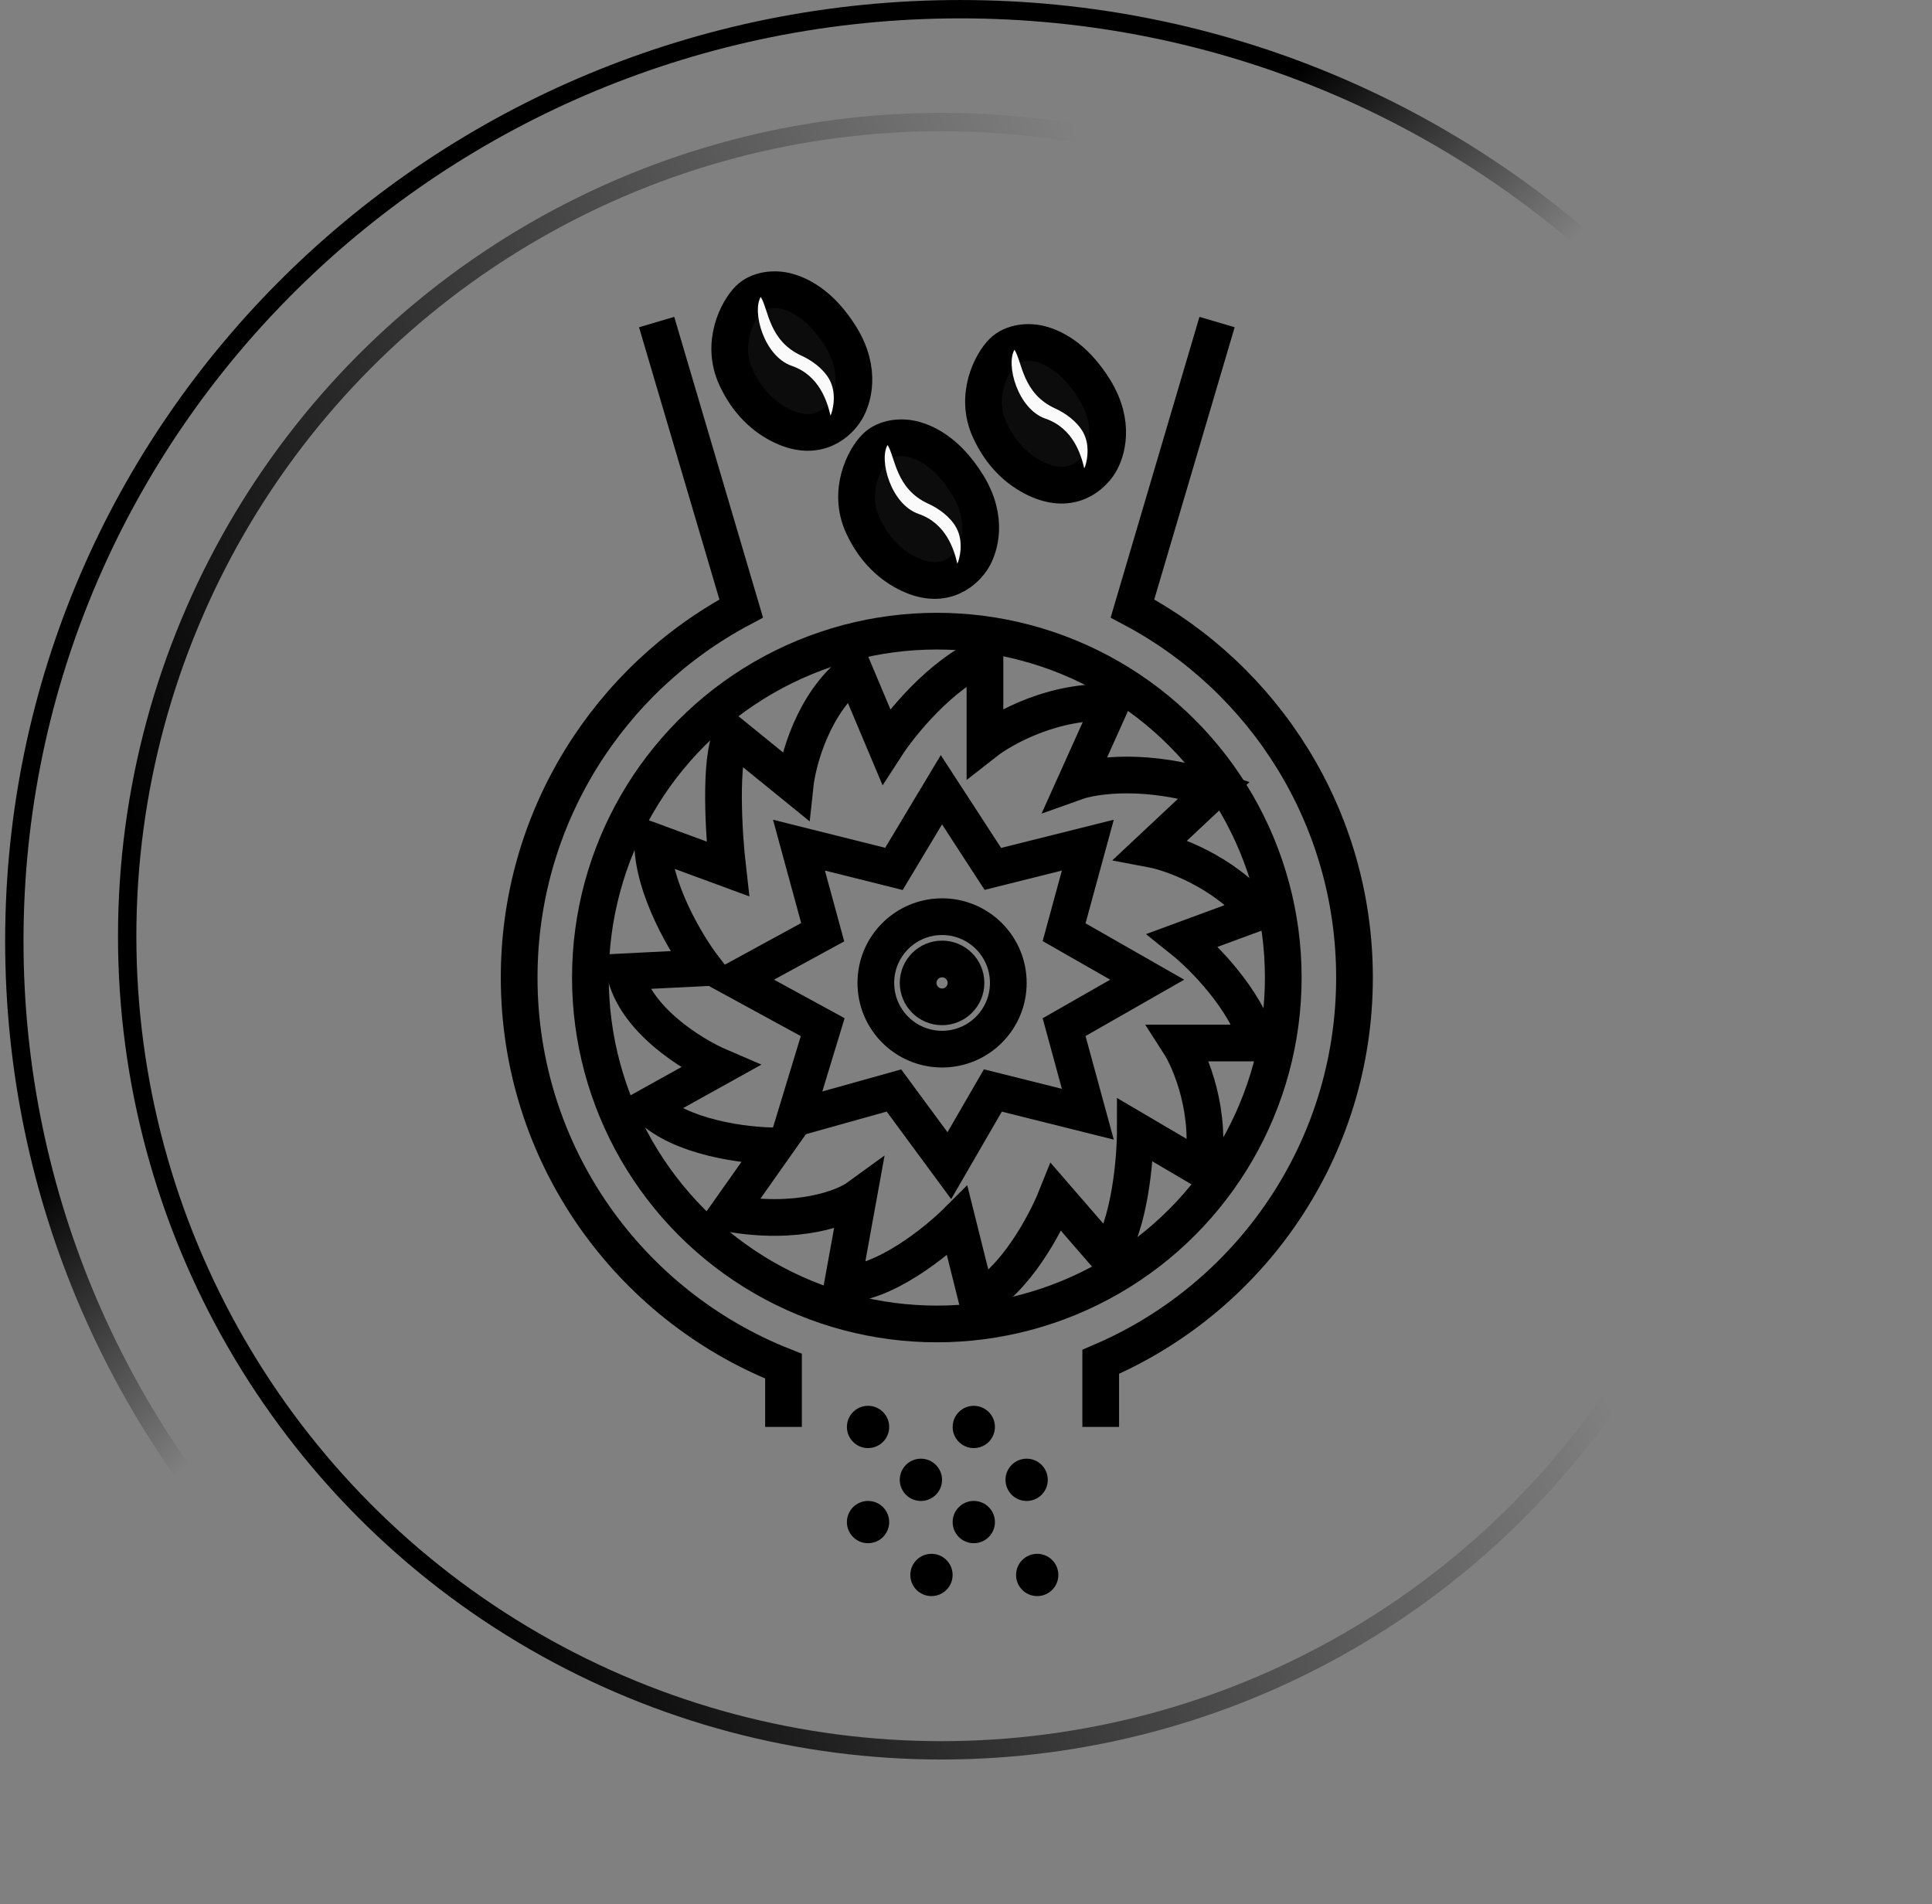
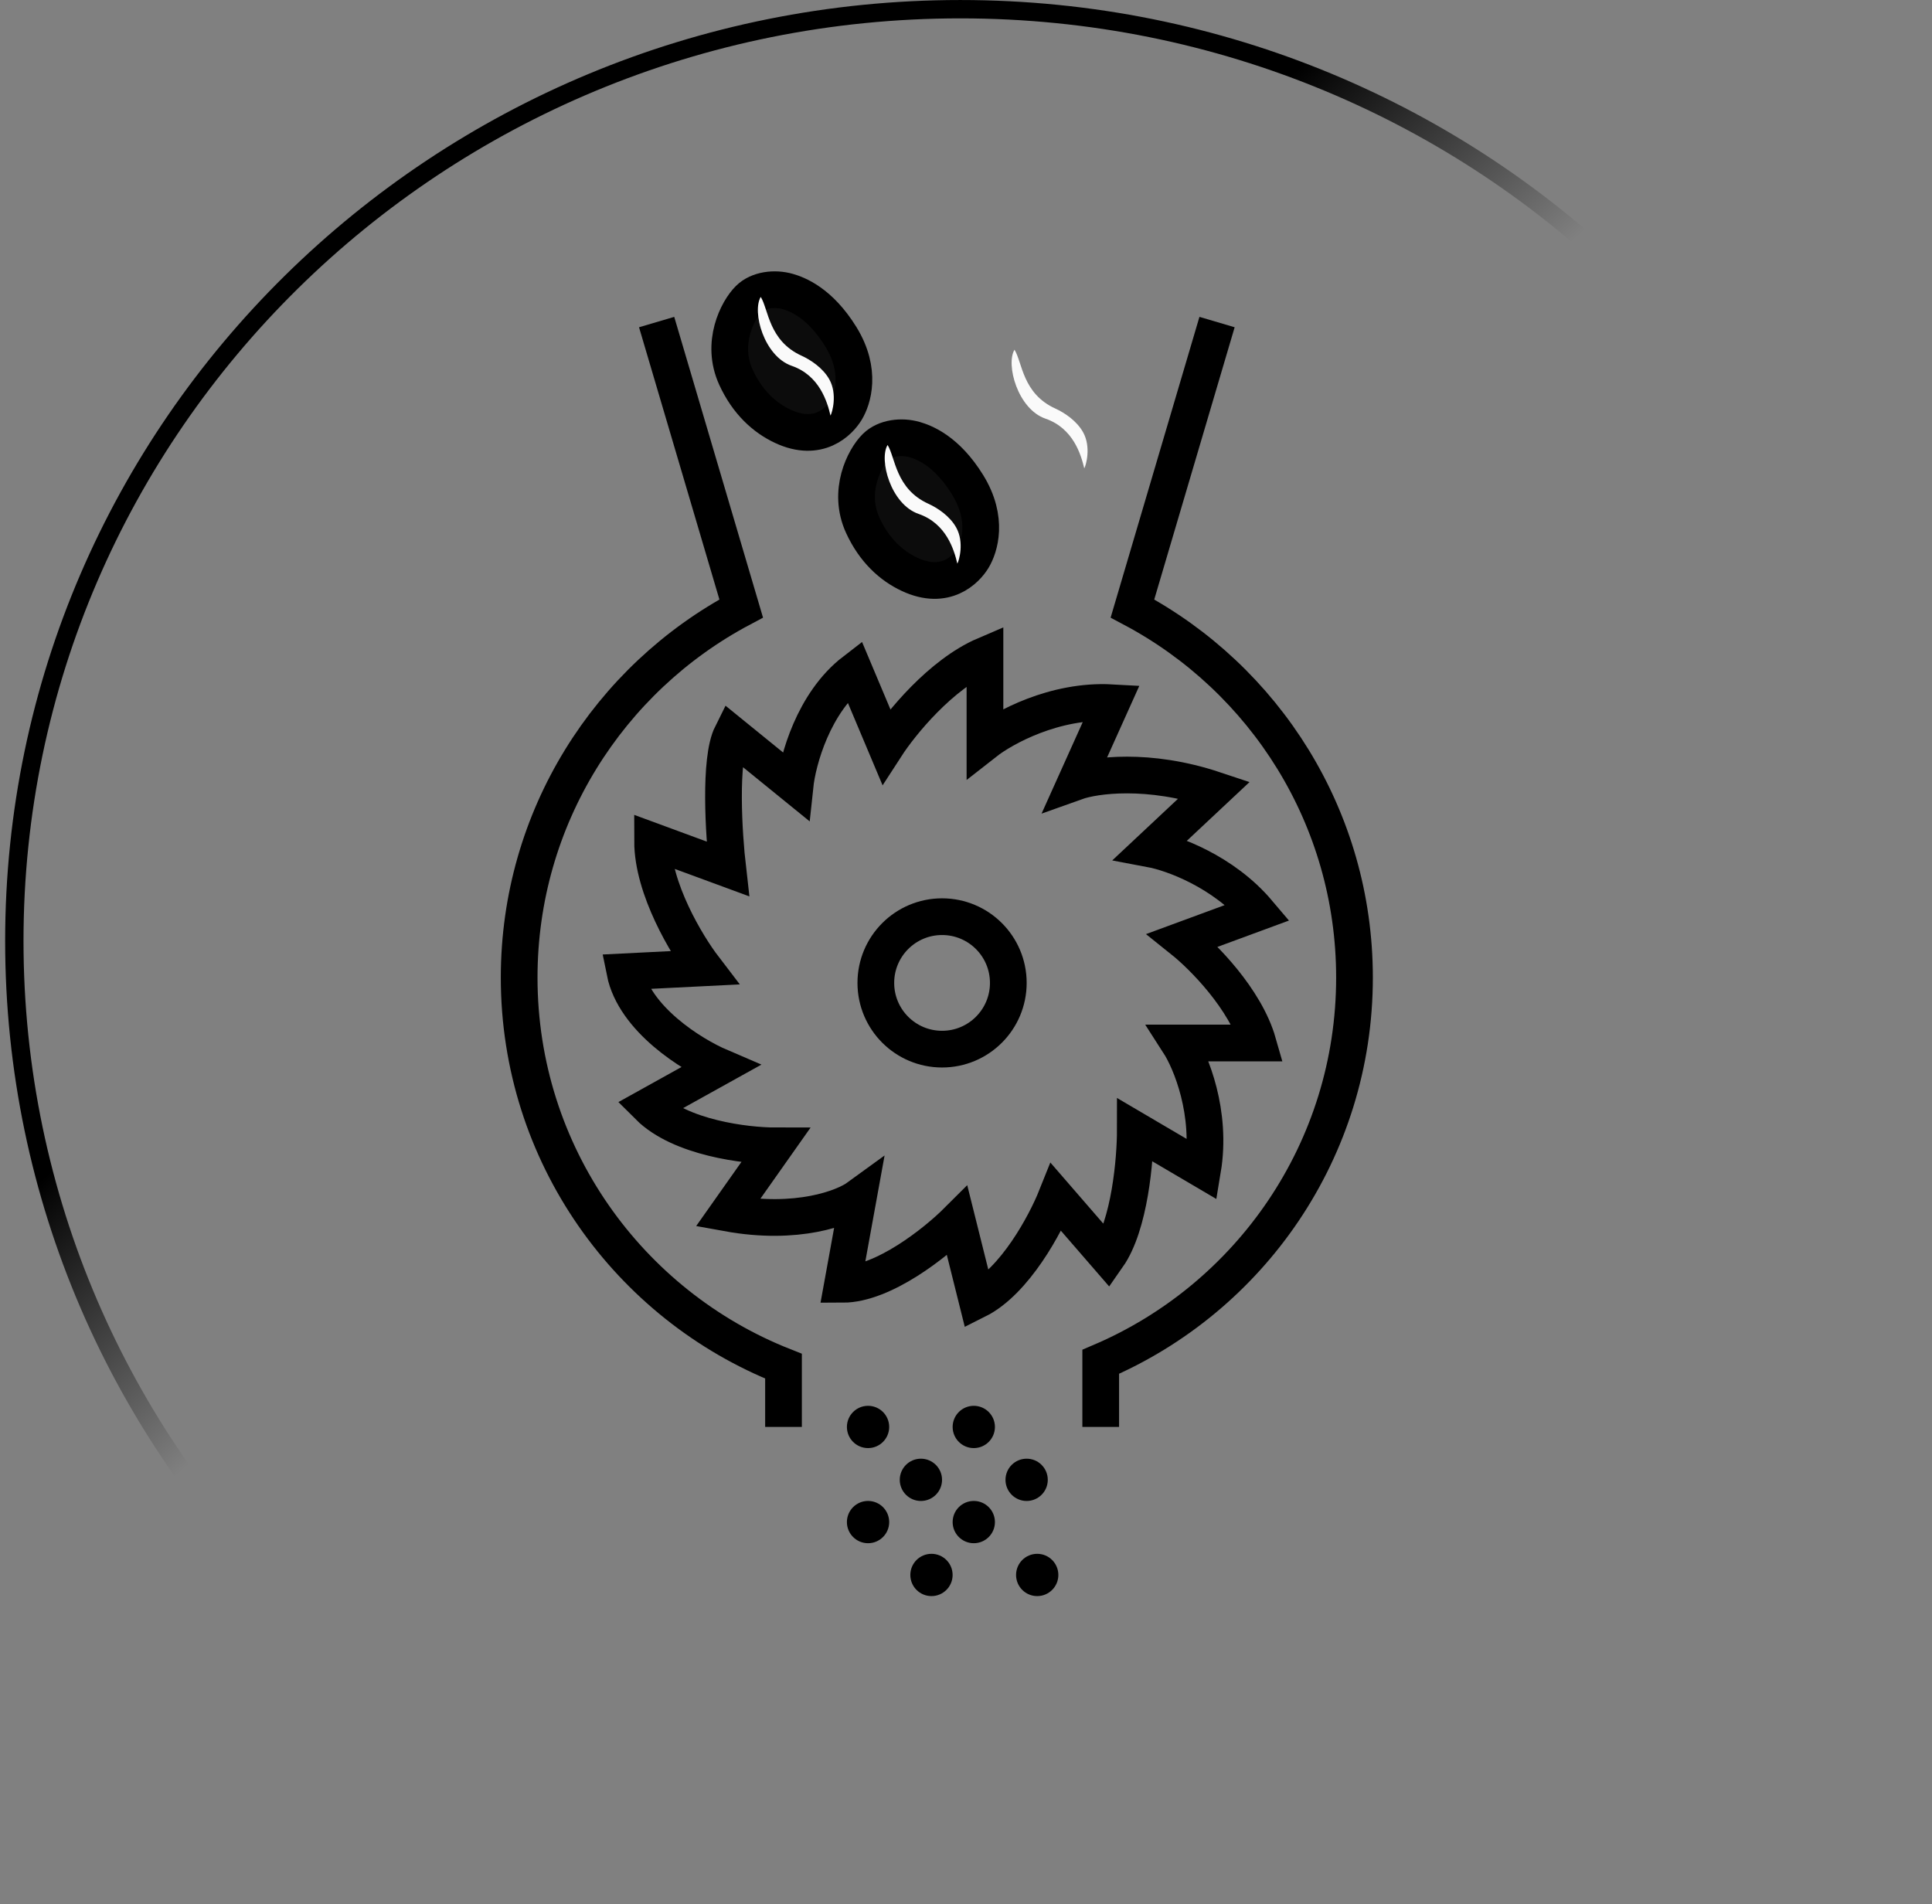
<svg xmlns="http://www.w3.org/2000/svg" width="70" height="69" viewBox="0 0 70 69" fill="none">
  <rect x="0" y="0" width="70" height="69" fill="#808080" stroke="none" />
-   <circle cx="34.109" cy="33.923" r="29.501" stroke="url(#paint0_linear_373_1406)" stroke-width="0.665" />
  <path d="M69.067 34.095C69.067 52.737 53.727 67.858 34.793 67.858C15.86 67.858 0.519 52.737 0.519 34.095C0.519 15.453 15.86 0.333 34.793 0.333C53.727 0.333 69.067 15.453 69.067 34.095Z" stroke="url(#paint1_linear_373_1406)" stroke-width="0.665" />
  <path d="M23.791 11.67L26.855 22.049C22.07 24.59 18.81 29.626 18.81 35.423C18.81 41.819 22.779 47.289 28.388 49.504V51.705M44.096 11.67L41.031 22.049C45.817 24.59 49.076 29.626 49.076 35.423C49.076 41.673 45.287 47.038 39.881 49.346V51.705" stroke="black" stroke-width="1.33" />
-   <circle cx="33.943" cy="35.422" r="12.552" stroke="black" stroke-width="1.33" />
  <circle cx="34.133" cy="35.616" r="2.4" stroke="black" stroke-width="1.33" />
-   <circle cx="34.133" cy="35.616" r="0.867" stroke="black" stroke-width="1.33" />
  <circle cx="31.451" cy="51.706" r="0.766" fill="black" />
  <circle cx="35.282" cy="51.706" r="0.766" fill="black" />
  <circle cx="33.366" cy="53.622" r="0.766" fill="black" />
  <circle cx="31.451" cy="55.153" r="0.766" fill="black" />
  <circle cx="33.749" cy="57.069" r="0.766" fill="black" />
  <circle cx="37.197" cy="53.622" r="0.766" fill="black" />
  <circle cx="35.282" cy="55.153" r="0.766" fill="black" />
  <circle cx="37.58" cy="57.069" r="0.766" fill="black" />
  <path d="M26.664 13.667C26.104 12.442 26.72 11.242 27.132 10.834C27.477 10.493 28.072 10.428 28.545 10.564C28.869 10.658 29.696 10.954 30.465 12.202C31.233 13.451 30.894 14.47 30.651 14.87C30.408 15.27 29.656 16.053 28.36 15.446C27.706 15.14 27.081 14.58 26.664 13.667Z" fill="#0C0C0C" stroke="black" stroke-width="1.33" />
  <path d="M28.685 13.256C29.695 13.605 29.974 14.564 30.09 15.058C30.154 14.952 30.345 14.283 30.05 13.751C29.818 13.333 29.37 13.039 29.045 12.891C27.848 12.348 27.846 11.207 27.563 10.759C27.242 11.289 27.676 12.906 28.685 13.256Z" fill="#FAFAFA" />
-   <path d="M35.858 15.579C35.298 14.354 35.914 13.154 36.327 12.746C36.672 12.405 37.267 12.34 37.739 12.476C38.063 12.57 38.891 12.866 39.659 14.114C40.428 15.363 40.088 16.382 39.845 16.782C39.603 17.182 38.851 17.965 37.554 17.358C36.9 17.052 36.276 16.492 35.858 15.579Z" fill="#0C0C0C" stroke="black" stroke-width="1.33" />
  <path d="M37.88 15.17C38.889 15.519 39.168 16.478 39.285 16.972C39.349 16.866 39.539 16.197 39.244 15.665C39.012 15.247 38.565 14.953 38.24 14.805C37.042 14.263 37.041 13.121 36.757 12.673C36.436 13.203 36.87 14.82 37.88 15.17Z" fill="#FAFAFA" />
  <path d="M31.258 19.032C30.698 17.807 31.314 16.607 31.727 16.199C32.072 15.858 32.667 15.793 33.139 15.929C33.464 16.023 34.291 16.319 35.059 17.567C35.828 18.817 35.488 19.835 35.246 20.235C35.003 20.636 34.251 21.418 32.955 20.811C32.3 20.505 31.676 19.945 31.258 19.032Z" fill="#0C0C0C" stroke="black" stroke-width="1.33" />
  <path d="M33.281 18.621C34.291 18.97 34.57 19.929 34.686 20.423C34.751 20.317 34.941 19.648 34.646 19.117C34.414 18.698 33.967 18.404 33.641 18.256C32.444 17.714 32.442 16.572 32.159 16.124C31.838 16.654 32.272 18.272 33.281 18.621Z" fill="#FAFAFA" />
  <path d="M35.687 23.742C34.081 24.43 32.629 26.227 32.103 27.04L30.956 24.316C29.465 25.463 28.901 27.566 28.805 28.474L26.511 26.61C26.052 27.527 26.225 30.242 26.368 31.484L23.644 30.481C23.644 32.201 24.886 34.256 25.508 35.069L22.64 35.212C22.984 36.932 25.078 38.223 26.081 38.653L23.5 40.087C24.648 41.234 27.037 41.52 28.088 41.52L26.368 43.958C28.891 44.416 30.573 43.767 31.099 43.384L30.526 46.538C32.017 46.538 33.919 45.009 34.684 44.245L35.4 47.112C36.777 46.424 37.886 44.34 38.268 43.384L40.132 45.535C40.935 44.388 41.135 41.998 41.135 40.947L43.573 42.381C43.917 40.316 43.143 38.462 42.712 37.793H45.58C45.121 36.187 43.573 34.639 42.856 34.065L45.58 33.061C44.318 31.57 42.474 30.911 41.709 30.767L44.003 28.617C41.594 27.814 39.654 28.091 38.985 28.33L40.275 25.463C38.211 25.348 36.356 26.371 35.687 26.896V23.742Z" stroke="black" stroke-width="1.33" />
-   <path d="M34.109 28.617L32.389 31.485L28.948 30.624L29.808 33.779L26.654 35.499L29.808 37.219L28.805 40.517L32.389 39.514L34.396 42.238L35.973 39.514L39.414 40.374L38.554 37.219L41.565 35.499L38.554 33.779L39.414 30.624L35.973 31.485L34.109 28.617Z" stroke="black" stroke-width="1.33" />
  <defs>
    <linearGradient id="paint0_linear_373_1406" x1="8.368" y1="38.867" x2="46.554" y2="22.842" gradientUnits="userSpaceOnUse">
      <stop />
      <stop offset="1" stop-opacity="0" />
    </linearGradient>
    <linearGradient id="paint1_linear_373_1406" x1="4.933" y1="39.745" x2="12.38" y2="48.165" gradientUnits="userSpaceOnUse">
      <stop />
      <stop offset="1" stop-opacity="0" />
    </linearGradient>
  </defs>
</svg>